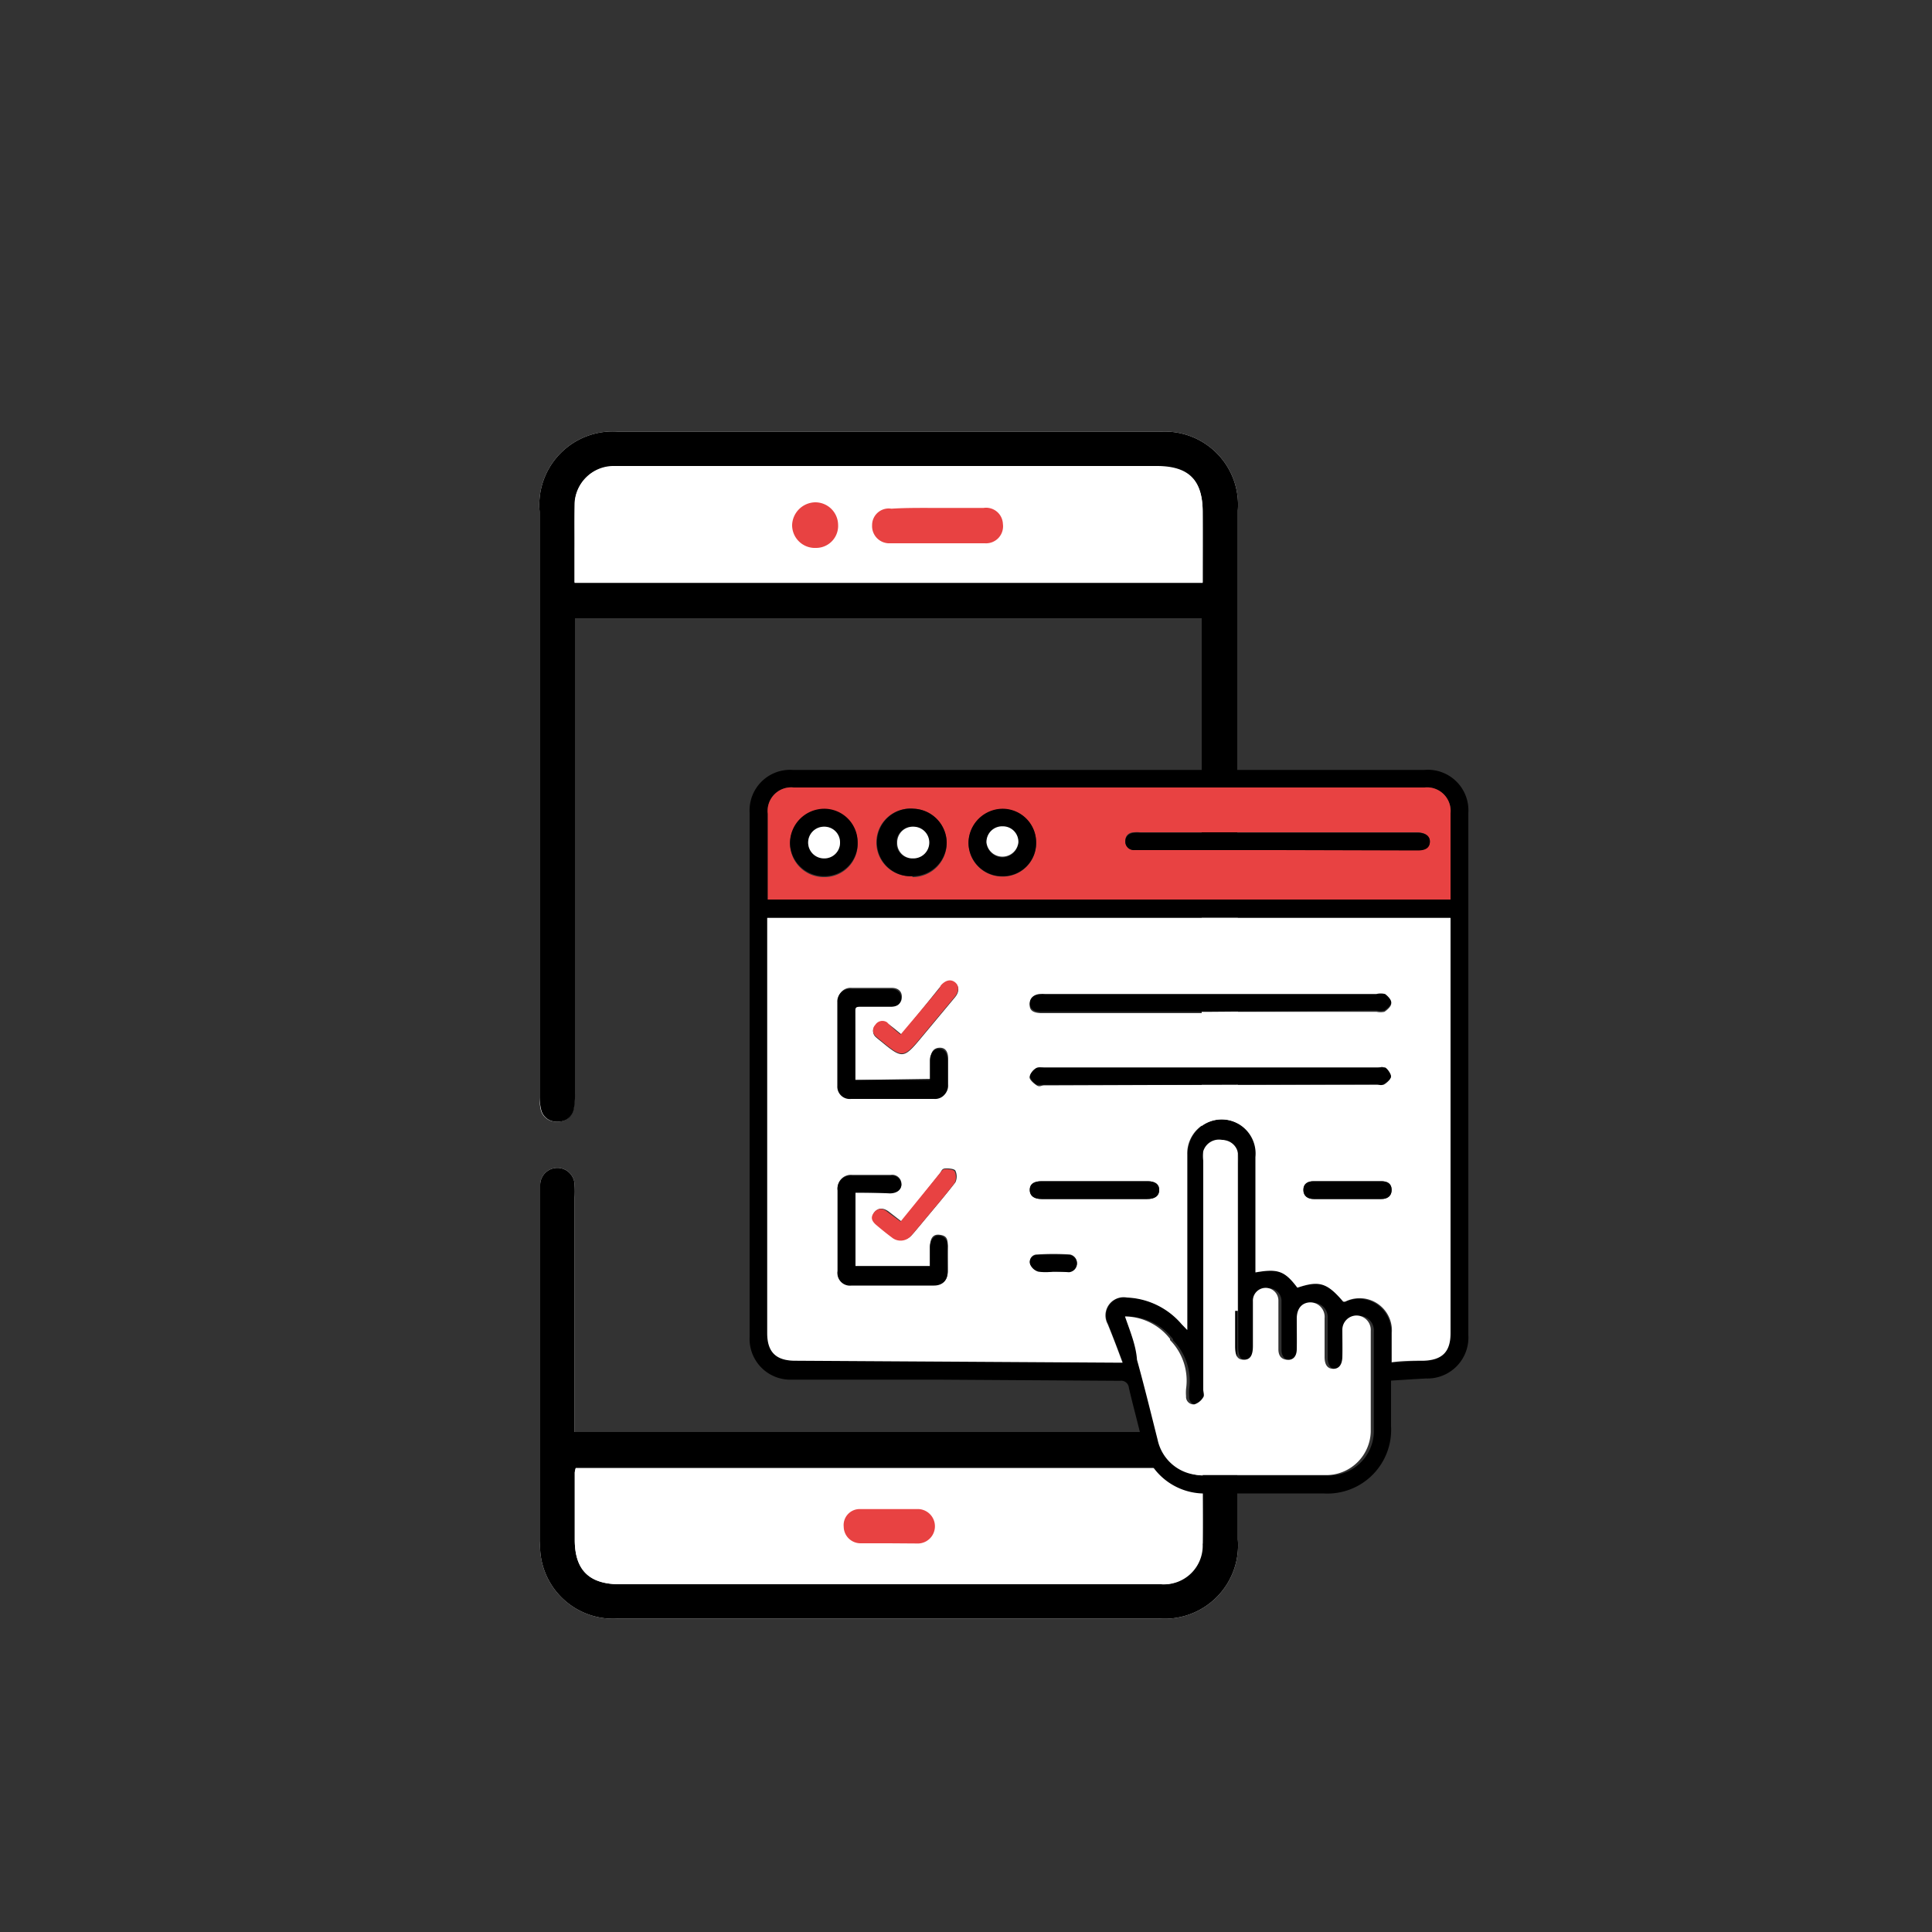
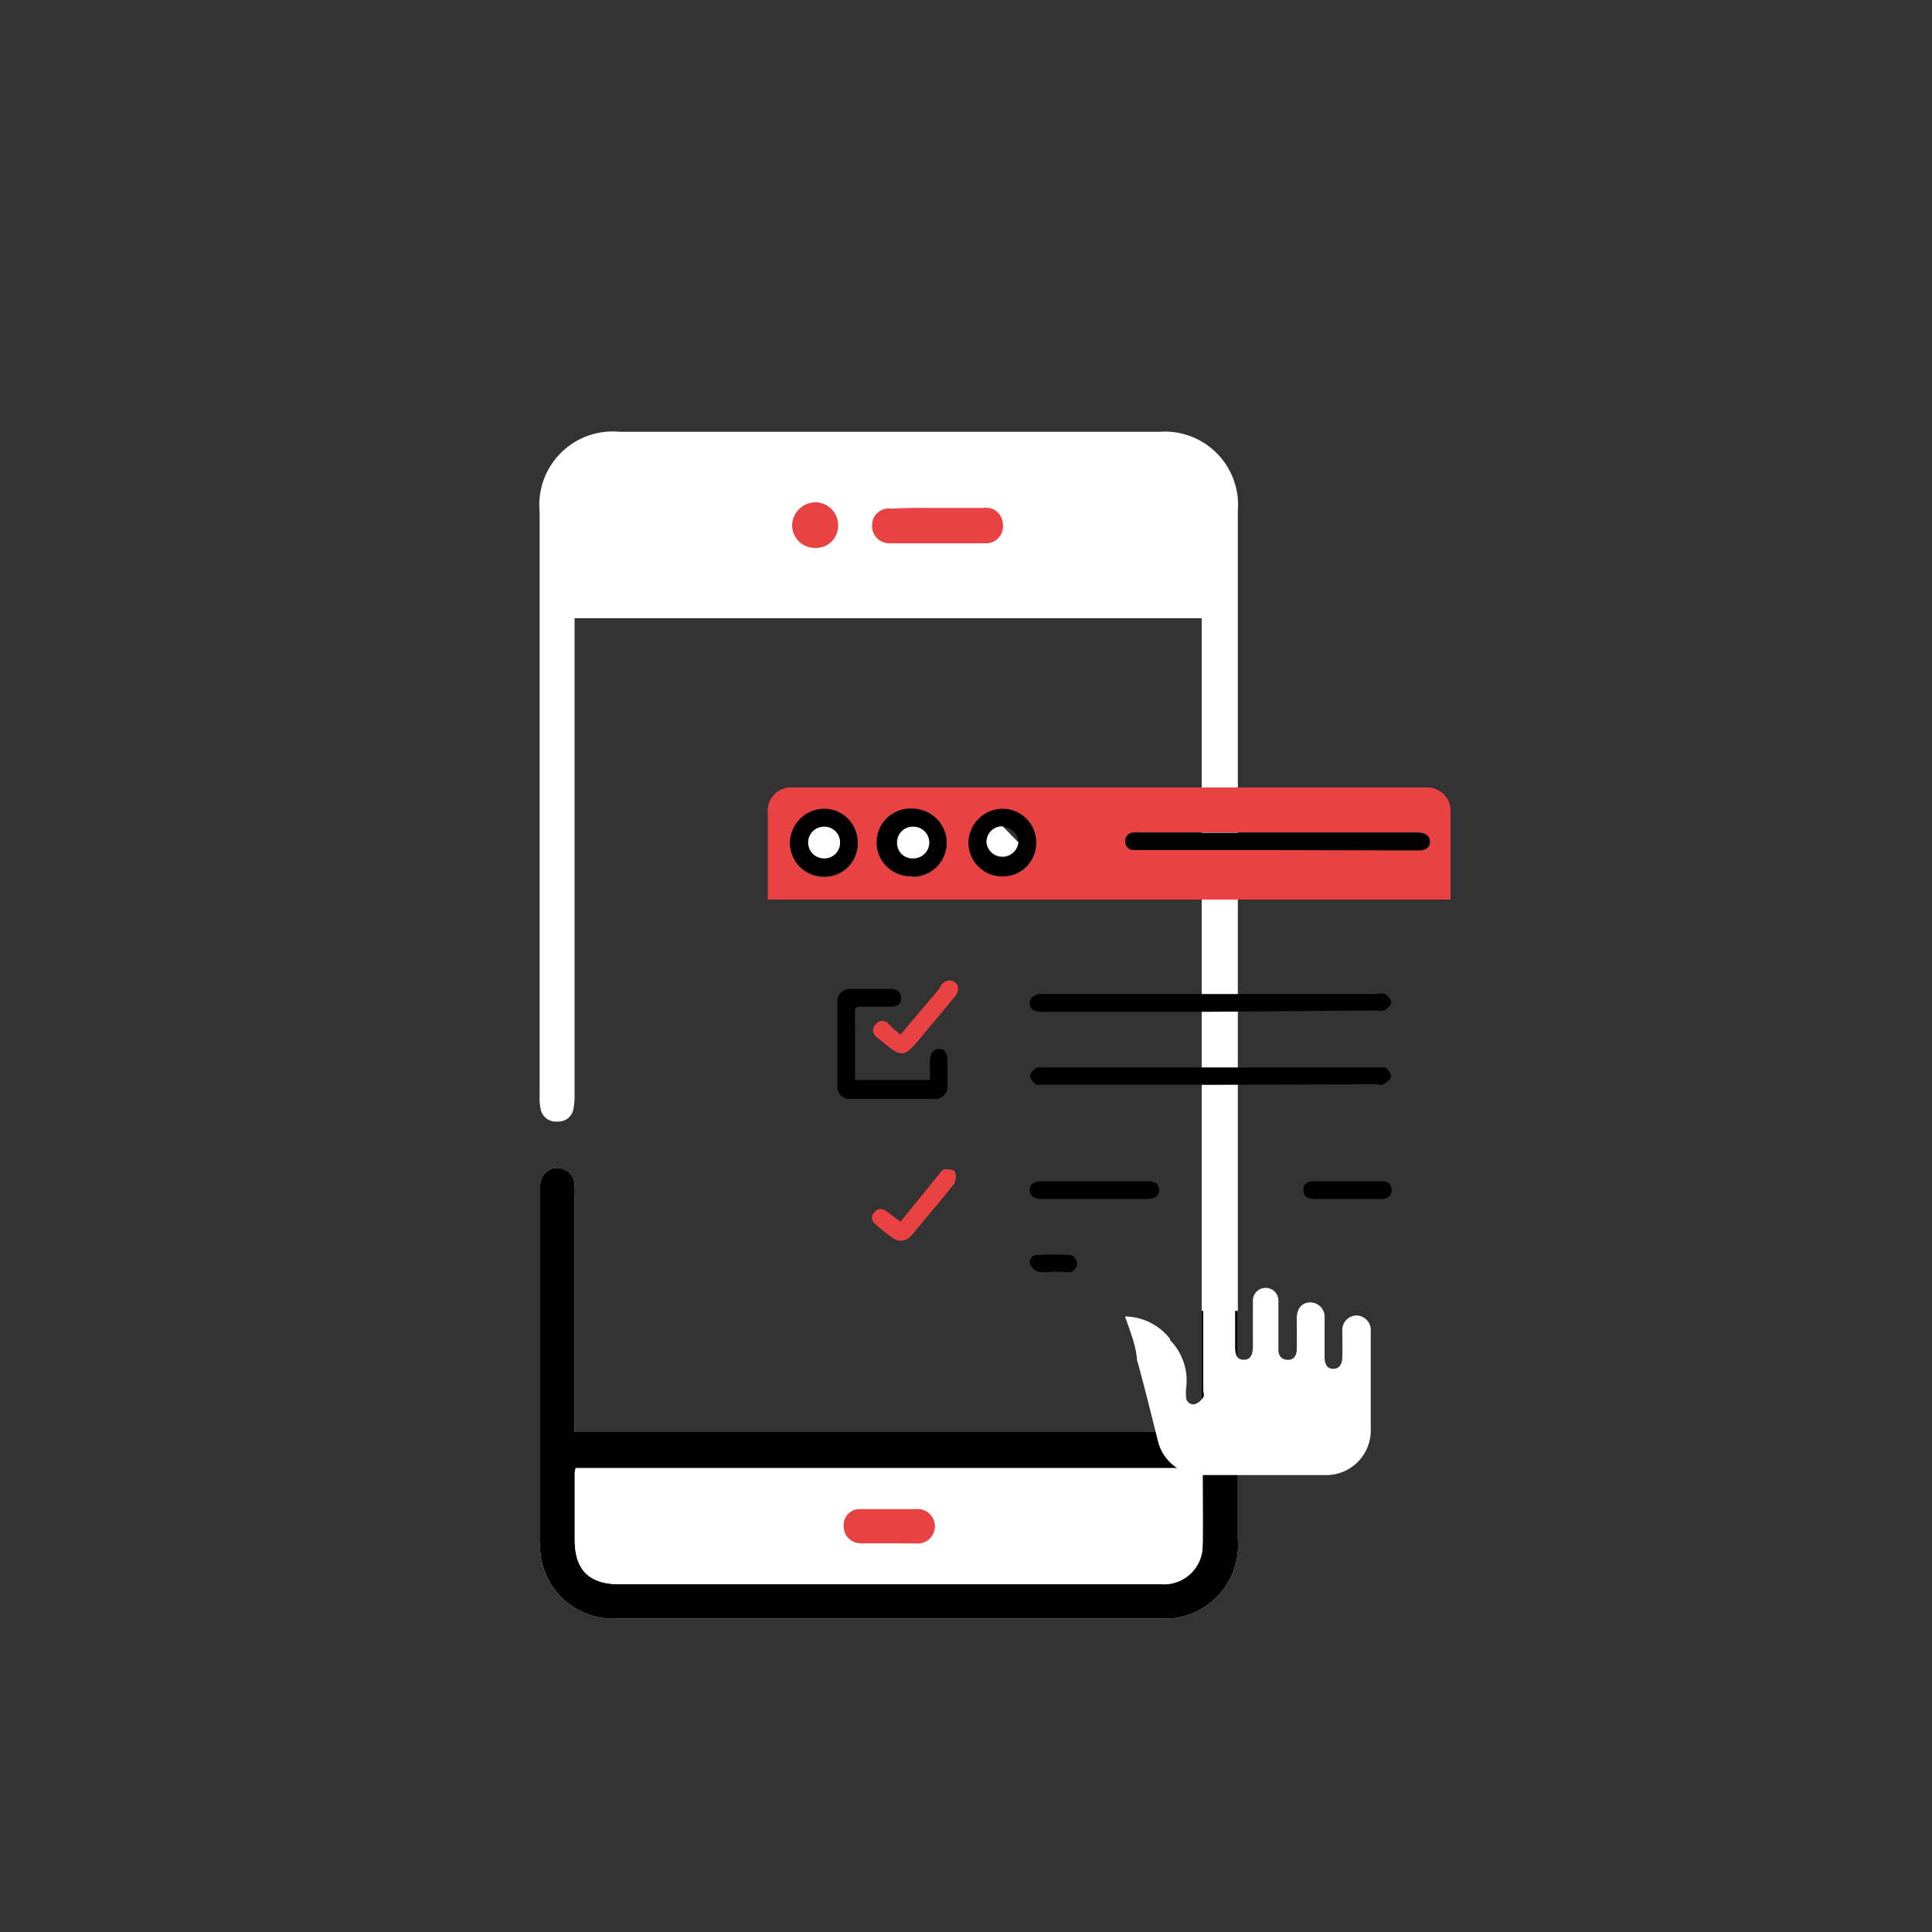
<svg xmlns="http://www.w3.org/2000/svg" id="Capa_1" data-name="Capa 1" viewBox="0 0 100 100">
  <rect x="0" y="0" width="100" height="100" fill="#333333" stroke="none" />
  <defs>
    <style>.cls-1{fill:#fff;}.cls-2{fill:#e84242;}</style>
  </defs>
  <path class="cls-1" d="M62.2,32V74.12H29.74V62a4.85,4.85,0,0,0,0-.66.89.89,0,0,0-1.78,0c0,.12,0,.24,0,.36q0,9,0,18.07a3.78,3.78,0,0,0,4.1,4H59.94a3.8,3.8,0,0,0,4.13-4.09V26.42A3.79,3.79,0,0,0,60,22.35H32.08a3.8,3.8,0,0,0-4.15,4.13q0,15.14,0,30.26a2.81,2.81,0,0,0,.05.65.8.8,0,0,0,.88.66.78.78,0,0,0,.82-.65,3.82,3.82,0,0,0,.06-.83V32Z" />
  <path d="M62.2,67.85v6.27H29.74V62a4.85,4.85,0,0,0,0-.66.89.89,0,0,0-1.78,0c0,.12,0,.24,0,.36q0,9,0,18.07a3.78,3.78,0,0,0,4.1,4H59.94a3.8,3.8,0,0,0,4.13-4.09V67.85Zm0,12.05A2,2,0,0,1,60.1,82c-3.18,0-6.36,0-9.54,0H32.08c-1.58,0-2.33-.73-2.33-2.3,0-1.16,0-2.32,0-3.48,0,0,0-.11.05-.24H62.19a2.35,2.35,0,0,1,.06.42C62.25,77.58,62.27,78.74,62.25,79.9Z" />
-   <path d="M28,57.39a.8.8,0,0,0,.88.66.78.78,0,0,0,.82-.65,3.82,3.82,0,0,0,.06-.83V32H62.2V43.35h1.87V26.42A3.79,3.79,0,0,0,60,22.35H32.08a3.8,3.8,0,0,0-4.15,4.13q0,15.14,0,30.26A2.81,2.81,0,0,0,28,57.39ZM29.76,26a2,2,0,0,1,2-1.88H59.87c1.66,0,2.38.72,2.38,2.37,0,1.19,0,2.39,0,3.65H29.74V28.43C29.75,27.63,29.72,26.82,29.76,26Z" />
  <path class="cls-1" d="M29.8,76H62.19a2.35,2.35,0,0,1,.06.42c0,1.16,0,2.32,0,3.48A2,2,0,0,1,60.1,82c-3.18,0-6.36,0-9.54,0H32.08c-1.58,0-2.33-.73-2.33-2.3,0-1.16,0-2.32,0-3.48C29.75,76.19,29.78,76.13,29.8,76ZM46,79.88h1.44a.89.89,0,0,0,.12-1.78c-1,0-2.07,0-3.11,0a.83.83,0,0,0-.78.91.87.87,0,0,0,.89.86C45,79.9,45.5,79.88,46,79.88Z" />
  <path class="cls-1" d="M62.25,30.17H29.74V28.43c0-.8,0-1.61,0-2.4a2,2,0,0,1,2-1.88H59.87c1.66,0,2.38.72,2.38,2.37C62.26,27.71,62.25,28.91,62.25,30.17ZM48.52,26.29c-.82,0-1.64,0-2.46,0a.86.86,0,0,0-1,.85.89.89,0,0,0,.94.94c1.63,0,3.27,0,4.9,0a.88.88,0,0,0,.93-1,.87.87,0,0,0-1-.83C50.11,26.28,49.31,26.29,48.52,26.29Zm-5.14.87A1.18,1.18,0,0,0,42.19,26,1.22,1.22,0,0,0,41,27.17a1.18,1.18,0,0,0,1.23,1.19A1.14,1.14,0,0,0,43.38,27.16Z" />
  <path class="cls-2" d="M46,79.88c-.48,0-1,0-1.44,0a.87.87,0,0,1-.89-.86.83.83,0,0,1,.78-.91c1,0,2.08,0,3.11,0a.89.89,0,0,1-.12,1.78Z" />
  <path class="cls-2" d="M48.52,26.29c.79,0,1.59,0,2.39,0a.87.87,0,0,1,1,.83.88.88,0,0,1-.93,1c-1.63,0-3.27,0-4.9,0a.89.89,0,0,1-.94-.94.86.86,0,0,1,1-.85C46.88,26.28,47.7,26.29,48.52,26.29Z" />
  <path class="cls-2" d="M43.38,27.16a1.14,1.14,0,0,1-1.14,1.2A1.18,1.18,0,0,1,41,27.17,1.22,1.22,0,0,1,42.19,26,1.18,1.18,0,0,1,43.38,27.16Z" />
-   <path d="M72,71.46v2.35a3.3,3.3,0,0,1-3.51,3.49h-6a3.28,3.28,0,0,1-3.36-2.63c-.23-1-.48-1.89-.7-2.84a.4.4,0,0,0-.46-.36l-9.48-.06-7.49,0a2.11,2.11,0,0,1-2.2-2.21V42.06a2.1,2.1,0,0,1,2.23-2.21h32.7A2.1,2.1,0,0,1,76,42.09v27a2.12,2.12,0,0,1-2.19,2.26C73.23,71.38,72.66,71.42,72,71.46ZM39.74,47.51V69c0,1,.46,1.43,1.45,1.43l16.56.1.38,0c-.27-.69-.51-1.32-.77-2a.94.94,0,0,1,1-1.37,3.93,3.93,0,0,1,2.83,1.38l.29.3v-2c0-2.36,0-4.72,0-7.08a1.77,1.77,0,1,1,3.53.13c0,1.86,0,3.71,0,5.56v.41c1.17-.21,1.52-.07,2.17.79,1.11-.37,1.52-.25,2.37.72a.23.23,0,0,0,.11,0A1.67,1.67,0,0,1,72,69c0,.49,0,1,0,1.52.56,0,1.09-.07,1.62-.08,1,0,1.42-.47,1.42-1.43V47.51Zm35.34-.95V42.08a1.22,1.22,0,0,0-1.34-1.32H41.08a1.22,1.22,0,0,0-1.34,1.36v4.44ZM58.23,68.14c.27.78.57,1.51.78,2.26.38,1.37.72,2.76,1.07,4.15a2.31,2.31,0,0,0,2.17,1.82q3.3,0,6.62,0a2.31,2.31,0,0,0,2.24-2.25c0-1.74,0-3.47,0-5.21a.75.75,0,0,0-.74-.8.74.74,0,0,0-.73.77c0,.46,0,.92,0,1.37s-.18.62-.47.62-.45-.21-.45-.62c0-.67,0-1.35,0-2a.75.75,0,0,0-.76-.82c-.41,0-.67.34-.68.84s0,1.07,0,1.6-.21.57-.53.53-.42-.27-.42-.54c0-.64,0-1.27,0-1.9,0-.22,0-.44,0-.65a.66.66,0,0,0-1.32.06c0,.77,0,1.54,0,2.32,0,.5-.14.72-.47.71s-.45-.19-.45-.69c0-1.35,0-2.71,0-4.07,0-1.81,0-3.62,0-5.44a2.84,2.84,0,0,0,0-.41.82.82,0,0,0-.75-.78.85.85,0,0,0-.9.6,2,2,0,0,0,0,.49c0,4,0,7.89,0,11.84,0,.13,0,.31,0,.4a.82.82,0,0,1-.46.37.39.39,0,0,1-.43-.42,2.41,2.41,0,0,1,0-.38,3,3,0,0,0-.83-2.53l0-.06A3,3,0,0,0,58.23,68.14Z" />
-   <path class="cls-1" d="M39.74,47.51H75.08V69c0,1-.45,1.4-1.42,1.43-.53,0-1.06,0-1.62.08,0-.54,0-1,0-1.52a1.67,1.67,0,0,0-2.41-1.62.23.23,0,0,1-.11,0c-.85-1-1.26-1.09-2.37-.72-.65-.86-1-1-2.17-.79v-.41c0-1.85,0-3.7,0-5.56a1.77,1.77,0,1,0-3.53-.13c0,2.36,0,4.72,0,7.08v2l-.29-.3a3.93,3.93,0,0,0-2.83-1.38.94.94,0,0,0-1,1.37c.26.63.5,1.26.77,2l-.38,0-16.56-.1c-1,0-1.45-.45-1.45-1.43V47.51Zm22.91,4.86h8.6a.91.91,0,0,0,.41,0c.15-.1.34-.27.35-.42s-.18-.33-.32-.43a.94.94,0,0,0-.45,0H54.08a1.76,1.76,0,0,0-.23,0c-.29,0-.52.11-.55.45s.19.45.56.47h8.79Zm0,3.78h8.6c.11,0,.26,0,.34,0s.38-.25.39-.4-.18-.35-.32-.47-.25,0-.37,0H54c-.15,0-.34,0-.44.06s-.29.31-.27.44.22.3.37.4.25,0,.37,0ZM44.28,61.73c.62,0,1.21,0,1.8,0,.37,0,.6-.19.58-.46a.48.48,0,0,0-.55-.46c-.68,0-1.35,0-2,0a.69.69,0,0,0-.75.77c0,1.39,0,2.79,0,4.19a.65.65,0,0,0,.73.73q2.13,0,4.26,0c.49,0,.71-.24.71-.74s0-.84,0-1.26-.09-.55-.44-.59-.48.22-.48.61,0,.7,0,1H44.28Zm0-5.83c0-1.24,0-2.43,0-3.62,0-.23.13-.23.3-.23h1.56c.32,0,.54-.13.54-.45s-.22-.47-.53-.47c-.69,0-1.37,0-2.06,0a.65.65,0,0,0-.71.68c0,1.44,0,2.89,0,4.34a.64.64,0,0,0,.71.67h4.3a.64.64,0,0,0,.69-.69q0-.64,0-1.29c0-.42-.15-.62-.45-.61s-.46.21-.46.61,0,.7,0,1Zm12.39,5.24H53.92c-.42,0-.62.15-.62.45s.21.47.61.47h5.47c.4,0,.61-.17.62-.46s-.2-.46-.61-.46Zm-10-7.59c-.27-.22-.5-.42-.75-.59a.43.43,0,0,0-.61.12.41.41,0,0,0,0,.58c.13.12.28.23.41.34.95.78,1.08.77,1.86-.16l1.85-2.22c.23-.28.23-.57,0-.74s-.49-.11-.73.16l-.12.14Zm0,9.68L46,62.71c-.25-.18-.5-.22-.71,0s-.11.47.11.66.53.44.8.64a.71.71,0,0,0,1-.09c.15-.16.28-.33.42-.49.61-.74,1.24-1.47,1.83-2.23a.72.72,0,0,0,0-.61c-.06-.1-.35-.12-.53-.11s-.19.15-.27.25Zm23.13-2.09H68c-.31,0-.53.13-.53.45s.23.47.54.47H71.5c.29,0,.53-.13.53-.47s-.23-.45-.54-.45ZM54.5,65.82c.27,0,.55,0,.83,0a.45.45,0,0,0,.05-.89,13.78,13.78,0,0,0-1.7,0,.37.37,0,0,0-.36.48.66.66,0,0,0,.42.38A2.73,2.73,0,0,0,54.5,65.82Z" />
  <path class="cls-2" d="M75.08,46.56H39.74V42.12a1.22,1.22,0,0,1,1.34-1.36H73.74a1.22,1.22,0,0,1,1.34,1.32v4.48ZM66.1,44h7.28c.41,0,.62-.16.63-.44s-.23-.47-.65-.48H59a1.51,1.51,0,0,0-.3,0c-.27,0-.46.17-.46.46a.43.43,0,0,0,.47.44H66.1Zm-12.47-.36a1.74,1.74,0,0,0-1.71-1.76,1.78,1.78,0,0,0-1.79,1.74,1.74,1.74,0,0,0,1.72,1.75A1.72,1.72,0,0,0,53.63,43.62Zm-9.24,0a1.73,1.73,0,0,0-1.74-1.73,1.78,1.78,0,0,0-1.76,1.77,1.75,1.75,0,0,0,1.76,1.72A1.71,1.71,0,0,0,44.39,43.59Zm2.85,1.76A1.76,1.76,0,0,0,49,43.62a1.78,1.78,0,0,0-1.73-1.76,1.75,1.75,0,1,0-.06,3.49Z" />
  <path class="cls-1" d="M58.23,68.14a3,3,0,0,1,2.33,1.16l0,.06a3,3,0,0,1,.83,2.53,2.41,2.41,0,0,0,0,.38.39.39,0,0,0,.43.42.82.82,0,0,0,.46-.37c.07-.09,0-.27,0-.4,0-4,0-7.89,0-11.84a2,2,0,0,1,0-.49.85.85,0,0,1,.9-.6.82.82,0,0,1,.75.78,2.84,2.84,0,0,1,0,.41c0,1.82,0,3.63,0,5.44,0,1.36,0,2.72,0,4.07,0,.5.13.69.45.69s.47-.21.47-.71c0-.78,0-1.55,0-2.32a.66.66,0,0,1,1.32-.06c0,.21,0,.43,0,.65,0,.63,0,1.26,0,1.9,0,.27.1.5.42.54s.52-.15.53-.53,0-1.07,0-1.6.27-.82.68-.84a.75.75,0,0,1,.76.82c0,.67,0,1.35,0,2,0,.41.15.62.45.62s.46-.22.47-.62,0-.91,0-1.37a.74.74,0,0,1,.73-.77.75.75,0,0,1,.74.8c0,1.74,0,3.47,0,5.21a2.31,2.31,0,0,1-2.24,2.25q-3.32,0-6.62,0a2.31,2.31,0,0,1-2.17-1.82c-.35-1.39-.69-2.78-1.07-4.15C58.8,69.65,58.5,68.92,58.23,68.14Z" />
  <path d="M62.65,52.37H53.86c-.37,0-.58-.19-.56-.47s.26-.44.55-.45a1.76,1.76,0,0,1,.23,0H71.24a.94.94,0,0,1,.45,0c.14.1.32.29.32.43s-.2.32-.35.42a.91.91,0,0,1-.41,0Z" />
  <path d="M62.67,56.15H54.06c-.12,0-.28,0-.37,0s-.34-.25-.37-.4.14-.34.27-.44.29-.06.44-.06H71.31c.12,0,.29,0,.37,0s.33.32.32.47-.23.3-.39.4-.23,0-.34,0Z" />
-   <path d="M44.28,61.73v3.83h3.85c0-.34,0-.69,0-1s.19-.64.48-.61.45.27.44.59,0,.84,0,1.26-.22.74-.71.74q-2.13,0-4.26,0a.65.65,0,0,1-.73-.73c0-1.4,0-2.8,0-4.19a.69.69,0,0,1,.75-.77c.67,0,1.34,0,2,0a.48.48,0,0,1,.55.46c0,.27-.21.45-.58.46C45.49,61.74,44.9,61.73,44.28,61.73Z" />
  <path d="M44.26,55.9h3.87c0-.35,0-.7,0-1s.16-.61.46-.61.45.19.45.61,0,.86,0,1.29a.64.64,0,0,1-.69.69h-4.3a.64.64,0,0,1-.71-.67c0-1.45,0-2.9,0-4.34a.65.65,0,0,1,.71-.68c.69,0,1.37,0,2.06,0,.31,0,.53.15.53.47s-.22.45-.54.45H44.55c-.17,0-.3,0-.3.23C44.26,53.47,44.26,54.66,44.26,55.9Z" />
  <path d="M56.65,61.14h2.74c.41,0,.61.16.61.46s-.22.46-.62.46H53.91c-.4,0-.61-.18-.61-.47s.2-.45.62-.45Z" />
  <path class="cls-2" d="M46.61,53.55l2-2.37L48.7,51c.24-.27.51-.33.73-.16s.21.46,0,.74l-1.85,2.22c-.78.93-.91.94-1.86.16-.13-.11-.28-.22-.41-.34a.41.41,0,0,1,0-.58.43.43,0,0,1,.61-.12C46.11,53.13,46.34,53.33,46.61,53.55Z" />
  <path class="cls-2" d="M46.61,63.23l2-2.46c.08-.1.18-.24.27-.25s.47,0,.53.11a.72.72,0,0,1,0,.61c-.59.76-1.22,1.49-1.83,2.23-.14.16-.27.33-.42.49a.71.71,0,0,1-1,.09c-.27-.2-.54-.42-.8-.64s-.31-.42-.11-.66.46-.22.71,0Z" />
  <path d="M69.74,61.14h1.75c.31,0,.54.12.54.45s-.24.47-.53.47H68c-.31,0-.54-.15-.54-.47s.22-.45.53-.45Z" />
  <path d="M54.5,65.82a2.73,2.73,0,0,1-.76,0,.66.66,0,0,1-.42-.38.37.37,0,0,1,.36-.48,13.78,13.78,0,0,1,1.7,0,.45.45,0,0,1-.05.89C55.05,65.83,54.77,65.82,54.5,65.82Z" />
  <path d="M66.1,44H58.72a.43.43,0,0,1-.47-.44c0-.29.19-.43.46-.46a1.51,1.51,0,0,1,.3,0H73.36c.42,0,.66.18.65.48s-.22.44-.63.44Z" />
  <path d="M53.63,43.62a1.72,1.72,0,0,1-1.78,1.73,1.74,1.74,0,0,1-1.72-1.75,1.78,1.78,0,0,1,1.79-1.74A1.74,1.74,0,0,1,53.63,43.62Zm-.92,0a.8.8,0,0,0-.81-.81.81.81,0,0,0-.84.83.83.83,0,0,0,1.65,0Z" />
  <path d="M44.39,43.59a1.71,1.71,0,0,1-1.74,1.76,1.75,1.75,0,0,1-1.76-1.72,1.78,1.78,0,0,1,1.76-1.77A1.73,1.73,0,0,1,44.39,43.59Zm-.91,0a.81.81,0,0,0-.83-.8.82.82,0,1,0,0,1.64A.81.81,0,0,0,43.48,43.59Z" />
  <path d="M47.24,45.35a1.75,1.75,0,1,1,.06-3.49A1.78,1.78,0,0,1,49,43.62,1.76,1.76,0,0,1,47.24,45.35Zm0-.92a.82.82,0,1,0,0-1.64.81.81,0,0,0-.84.83A.79.79,0,0,0,47.25,44.43Z" />
-   <path class="cls-1" d="M52.71,43.6a.83.83,0,0,1-1.65,0,.81.81,0,0,1,.84-.83A.8.8,0,0,1,52.71,43.6Z" />
+   <path class="cls-1" d="M52.71,43.6a.83.83,0,0,1-1.65,0,.81.81,0,0,1,.84-.83Z" />
  <path class="cls-1" d="M43.48,43.59a.81.81,0,0,1-.83.84.82.82,0,1,1,0-1.64A.81.81,0,0,1,43.48,43.59Z" />
  <path class="cls-1" d="M47.25,44.43a.79.79,0,0,1-.81-.81.81.81,0,0,1,.84-.83.82.82,0,1,1,0,1.64Z" />
</svg>